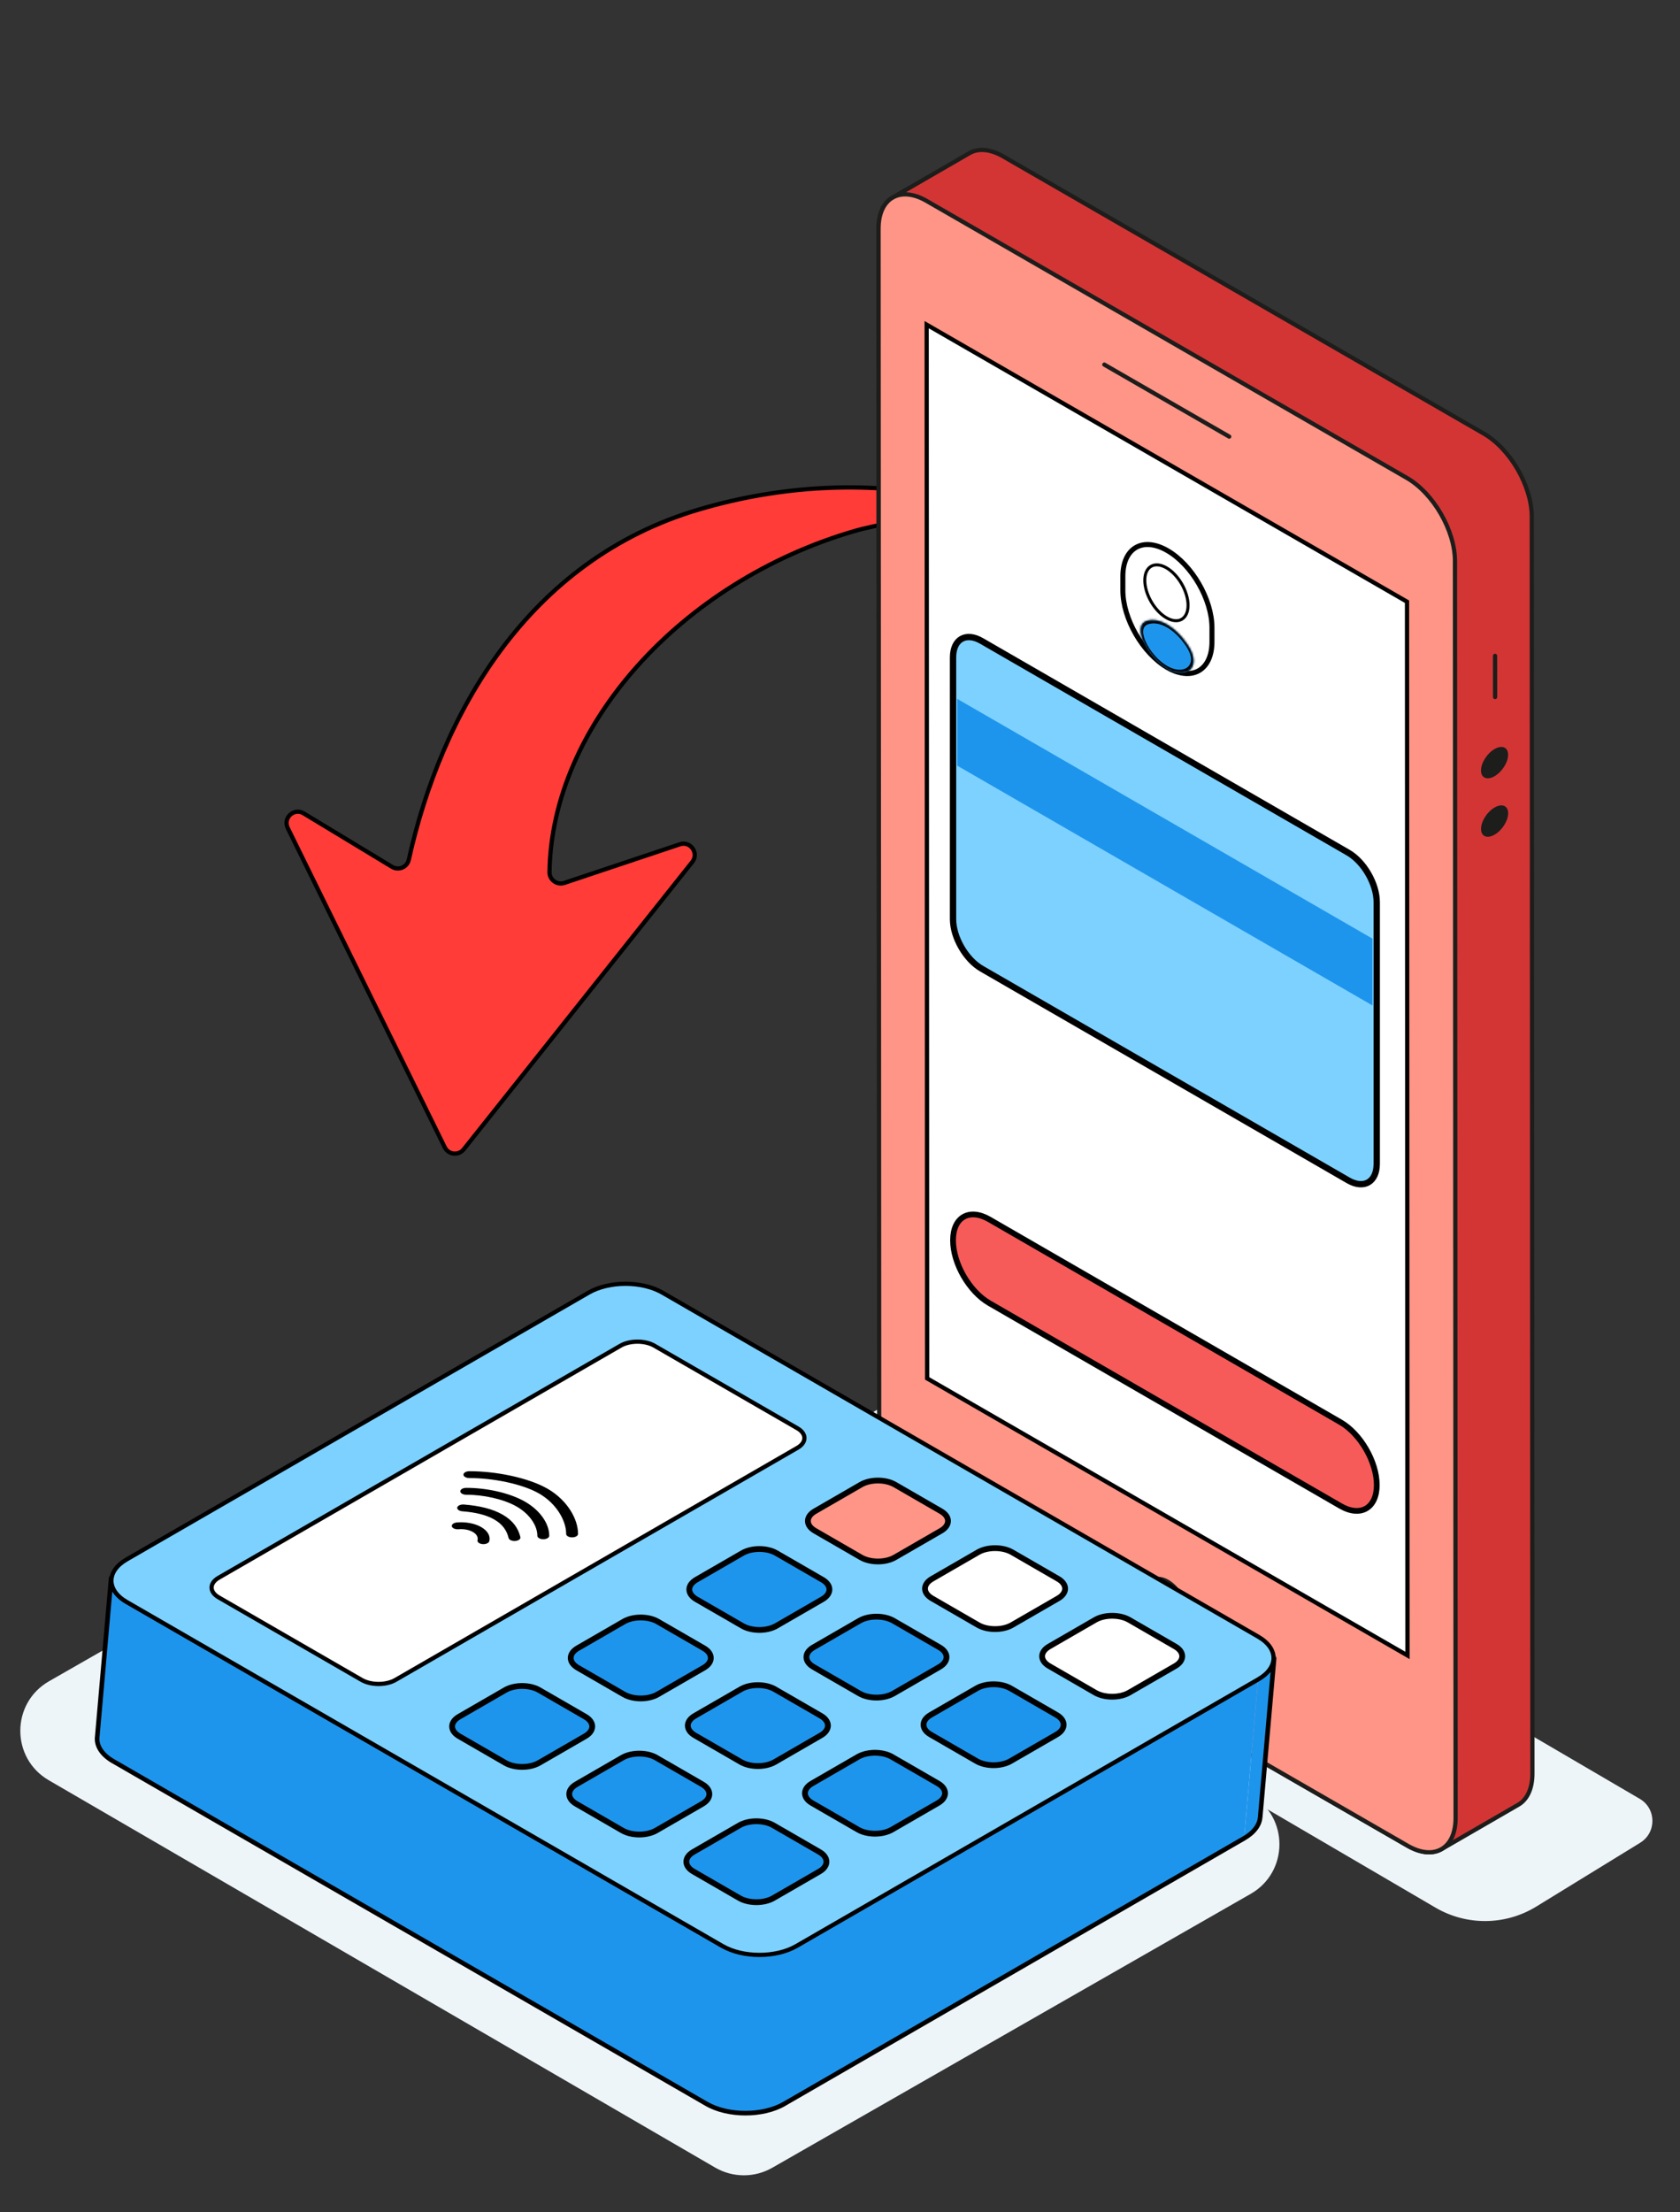
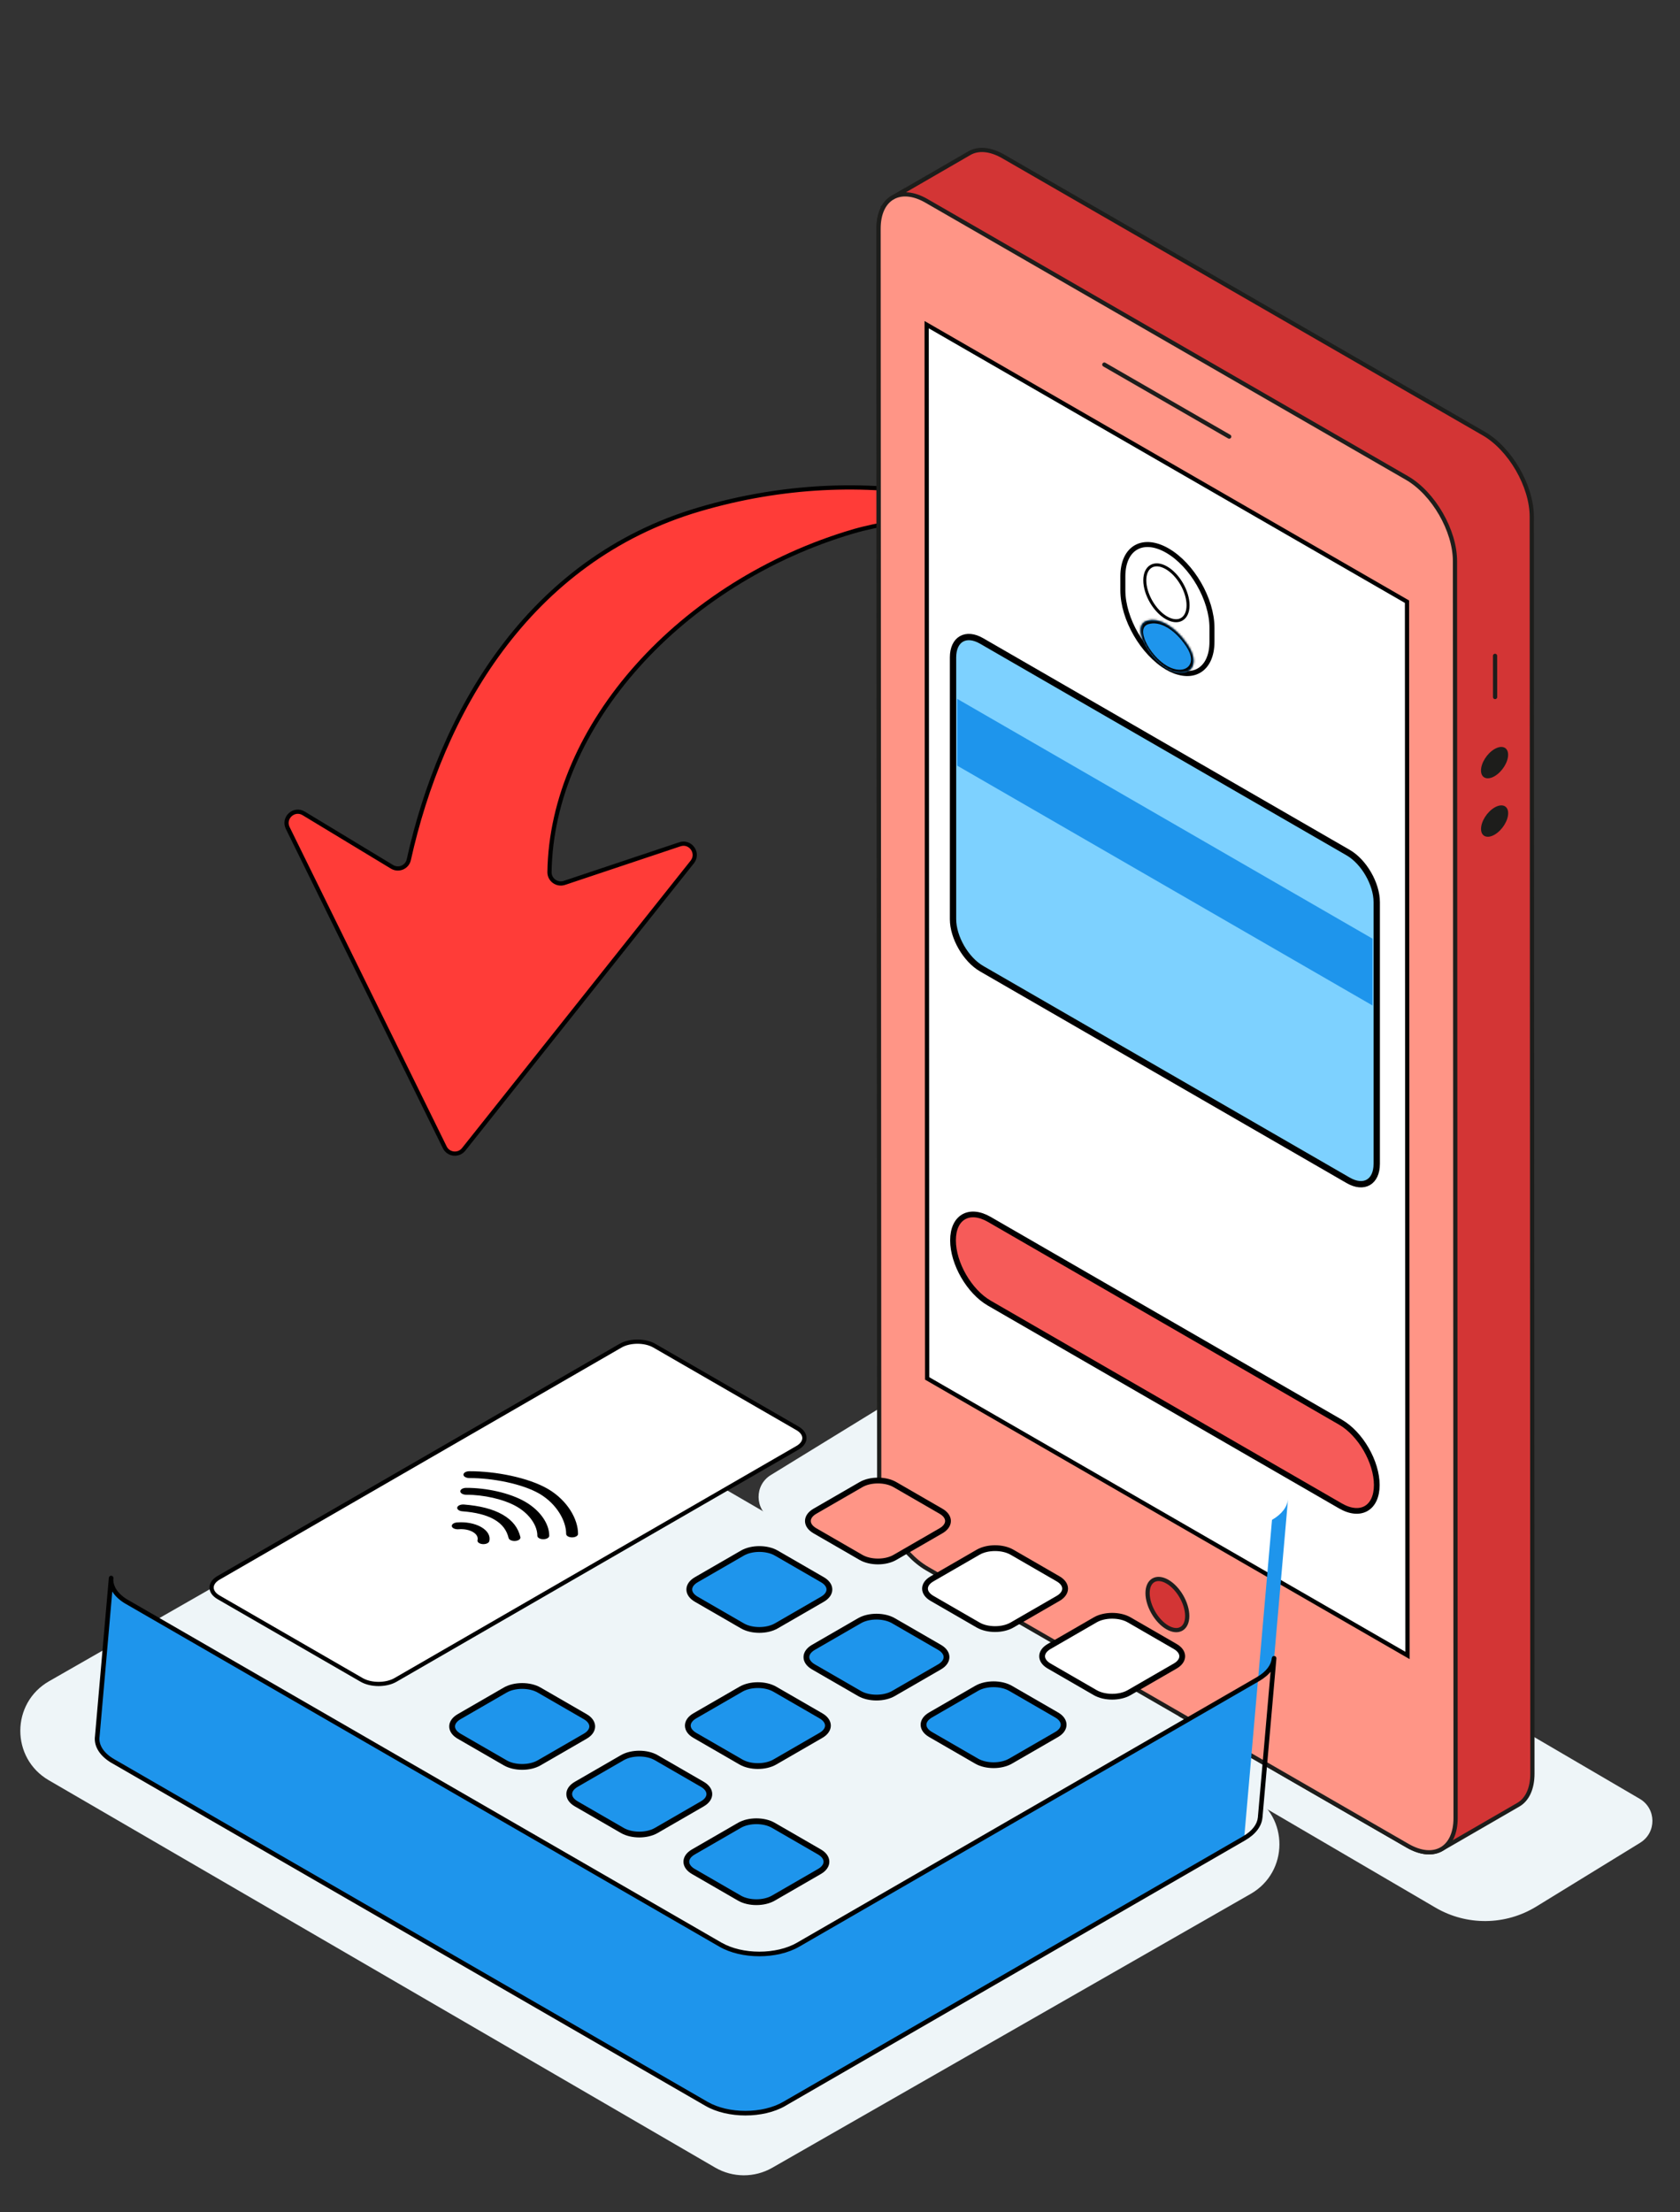
<svg xmlns="http://www.w3.org/2000/svg" viewBox="0 0 796 1048">
  <rect x="0" y="0" width="796" height="1048" fill="#333333" stroke="none" />
  <defs>
    <style>
      .cls-1 {
        mask: url(#mask);
      }

      .cls-2 {
        fill: #eef5f8;
      }

      .cls-3, .cls-4, .cls-5, .cls-6, .cls-7, .cls-8, .cls-9 {
        stroke-width: 2px;
      }

      .cls-3, .cls-10, .cls-11, .cls-12, .cls-13, .cls-7, .cls-14, .cls-8, .cls-15, .cls-16 {
        stroke: #000;
      }

      .cls-3, .cls-15 {
        fill: #7dd1ff;
      }

      .cls-4, .cls-5, .cls-6, .cls-9 {
        stroke: #1d1d1b;
      }

      .cls-4, .cls-5, .cls-9 {
        stroke-miterlimit: 10;
      }

      .cls-4, .cls-6 {
        fill: none;
        stroke-linecap: round;
      }

      .cls-10, .cls-11, .cls-12 {
        stroke-width: 2.74px;
      }

      .cls-10, .cls-17 {
        fill: #1e95ec;
      }

      .cls-18 {
        fill: #1d1d1b;
      }

      .cls-11, .cls-9 {
        fill: #ff9586;
      }

      .cls-5 {
        fill: #d33535;
      }

      .cls-19, .cls-12, .cls-7, .cls-14, .cls-16 {
        fill: #fff;
      }

      .cls-6 {
        stroke-linejoin: round;
      }

      .cls-13 {
        fill: #f65b59;
        stroke-width: 2.71px;
      }

      .cls-14 {
        stroke-width: 2.37px;
      }

      .cls-8 {
        fill: #ff3c38;
      }

      .cls-15 {
        stroke-width: 3px;
      }

      .cls-16 {
        stroke-width: 1.42px;
      }
    </style>
    <mask id="mask" x="539.18" y="292.12" width="27.6" height="28.32" maskUnits="userSpaceOnUse">
      <g id="path-15-inside-1_723_547" data-name="path-15-inside-1 723 547">
        <path class="cls-19" d="M552.97,295.79c3.55,2.05,6.86,5.38,9.61,9.4,7.4,10.83-.28,17.07-9.61,11.69-9.33-5.39-17-20.49-9.6-22.78,2.75-.85,6.05-.37,9.6,1.68Z" />
      </g>
    </mask>
  </defs>
  <g id="Warstwa_16" data-name="Warstwa 16">
    <path class="cls-8" d="M404.4,251.69c-81.73,23.99-143.07,92.1-144.04,161.44-.05,3.66,3.57,6.27,7.05,5.11l54.72-18.29c5.04-1.68,9.17,4.23,5.87,8.38l-108.31,136.15c-2.44,3.06-7.24,2.55-8.96-.97l-74.4-151.28c-2.35-4.78,2.99-9.68,7.55-6.92l41.86,25.32c3.11,1.88,7.17.18,7.95-3.36,15.21-68.65,55.99-142.01,137.83-166.03,39.1-11.48,78.34-13.08,114.17-6.38,6.21,1.16,5.63,10.22-.68,10.59-14.18.84-28.55,2.71-40.61,6.25Z" />
  </g>
  <g id="Warstwa_33" data-name="Warstwa 33">
    <g>
      <path class="cls-2" d="M777.15,872.92c7.8-4.79,7.68-16.17-.22-20.79l-314.73-184.11c-14.8-8.66-33.16-8.46-47.77.51l-49.23,30.23c-7.8,4.79-7.68,16.17.22,20.79l314.73,184.12c14.8,8.66,33.16,8.46,47.77-.51l49.23-30.23Z" />
      <path class="cls-5" d="M422.93,93.59l36.39-21.04c4.12-2.38,9.8-2.05,16.09,1.59l227.59,131.24c12.56,7.24,22.77,24.89,22.77,39.4l.3,595.39c0,7.25-2.54,12.36-6.65,14.74l-36.39,21.04c-4.12,2.38-9.81,2.03-16.09-1.59l-107.6-62.04-142.84-247.11-.24-456.9c0-7.25,2.55-12.34,6.67-14.72Z" />
      <path class="cls-9" d="M422.93,93.59c4.12-2.38,9.8-2.05,16.09,1.59l13.65,7.86,213.94,123.38c12.56,7.24,22.77,24.89,22.77,39.4l.29,579.62v15.77c.02,7.25-2.52,12.36-6.64,14.74-4.12,2.38-9.81,2.03-16.09-1.59l-107.6-62.04-119.99-69.2c-12.56-7.24-22.77-24.89-22.77-39.4l-.07-138.52-.24-456.9c0-7.25,2.55-12.34,6.67-14.72Z" />
      <path class="cls-7" d="M439.06,153.8l227.59,131.24.23,499.17-227.59-131.24-.23-499.17Z" />
      <path class="cls-5" d="M543.73,754.68c0-5.98,4.21-8.41,9.39-5.43,5.18,2.98,9.4,10.28,9.4,16.26,0,5.98-4.21,8.41-9.39,5.43-5.18-2.98-9.4-10.28-9.4-16.26Z" />
      <path class="cls-6" d="M582.41,206.83l-59.17-34.11" />
      <path class="cls-4" d="M708.37,310.69l.02,19.5" />
      <path class="cls-18" d="M708.15,382.52c3.55-2.05,6.44-.84,6.43,2.72,0,3.56-2.88,8.1-6.42,10.15-3.55,2.05-6.44.84-6.43-2.72,0-3.56,2.88-8.1,6.42-10.15Z" />
      <path class="cls-18" d="M708.13,354.83c3.55-2.05,6.44-.84,6.43,2.72,0,3.56-2.88,8.1-6.42,10.15s-6.44.84-6.43-2.72c0-3.56,2.88-8.1,6.42-10.15Z" />
      <path class="cls-13" d="M468.73,577.64l166.42,96.08c9.48,5.48,17.18,18.8,17.18,29.75s-7.69,15.39-17.18,9.92l-166.42-96.08c-9.49-5.48-17.18-18.8-17.18-29.75s7.69-15.39,17.18-9.92Z" />
      <g>
        <path class="cls-15" d="M465.1,303.63l173.66,100.26c7.48,4.32,13.55,14.83,13.55,23.47v123.95c0,8.64-6.07,12.15-13.55,7.82l-173.66-100.26c-7.48-4.32-13.55-14.83-13.55-23.47v-123.95c0-8.64,6.07-12.15,13.55-7.82Z" />
        <polygon class="cls-17" points="453.55 331.06 650.31 444.66 650.31 476.31 453.55 362.71 453.55 331.06" />
      </g>
      <g>
        <path class="cls-14" d="M553.13,260.83h0c11.66,6.73,21.11,23.1,21.11,36.56v6.62c0,13.46-9.45,18.92-21.11,12.19h0c-11.66-6.73-21.11-23.1-21.11-36.56v-6.62c0-13.46,9.45-18.92,21.11-12.19Z" />
        <path class="cls-16" d="M552.66,268.98c5.66,3.27,10.25,11.22,10.25,17.75s-4.59,9.19-10.25,5.92-10.25-11.22-10.25-17.75,4.59-9.19,10.25-5.92Z" />
        <path class="cls-17" d="M552.97,295.79c3.55,2.05,6.86,5.38,9.61,9.4,7.4,10.83-.28,17.07-9.61,11.69-9.33-5.39-17-20.49-9.6-22.78,2.75-.85,6.05-.37,9.6,1.68Z" />
        <g class="cls-1">
          <path d="M552.97,295.79v-1.42h0v1.42ZM552.97,295.79v1.42c3.26,1.88,6.3,4.94,8.86,8.68l.75-.69.75-.69c-2.95-4.31-6.51-7.91-10.35-10.13v1.42ZM543.37,294.11l.75,1.56c2.55-.79,5.6-.34,8.86,1.55v-2.84c-3.85-2.22-7.41-2.74-10.35-1.82l.75,1.56ZM552.97,316.89v-1.42c-4.29-2.48-8.16-7.18-10.08-11.38-.95-2.08-1.38-3.94-1.24-5.36.13-1.4.83-2.56,2.46-3.06l-.75-1.56-.75-1.56c-2.07.64-3.19,2.22-3.41,4.47-.21,2.22.47,4.91,1.68,7.56,2.4,5.27,7.04,10.81,12.08,13.72v-1.42ZM562.58,305.2l-.75.69c1.63,2.39,2.32,4.35,2.46,5.9.14,1.58-.29,2.94-1.24,3.93-1.92,1.99-5.78,2.22-10.08-.26v2.84c5.04,2.91,9.67,2.72,12.08.22,1.21-1.26,1.9-3.15,1.68-5.62-.22-2.5-1.34-5.37-3.41-8.4l-.75.69Z" />
        </g>
      </g>
    </g>
    <g>
      <path class="cls-2" d="M592.58,897.16c18.1-10.36,18.18-36.43.15-46.9l-315.74-183.49c-8.36-4.86-18.66-4.89-27.05-.09L23.25,796.42c-18.1,10.36-18.18,36.43-.15,46.9l315.75,183.49c8.35,4.85,18.66,4.89,27.05.09l226.69-129.75Z" />
      <g>
        <path class="cls-17" d="M378.17,921.22c-10.16,5.87-26.63,5.87-36.79,0L60.24,758.91c-5.42-3.13-7.94-7.29-7.59-11.38l-6.6,75.42c-.36,4.1,2.17,8.26,7.59,11.39l281.13,162.31c10.16,5.87,26.63,5.87,36.79,0l217.93-125.82,6.6-75.42-217.93,125.82Z" />
-         <path class="cls-17" d="M596.09,795.4l-6.6,75.42c4.74-2.74,7.27-6.27,7.59-9.86l6.6-75.42c-.31,3.59-2.84,7.12-7.59,9.86Z" />
+         <path class="cls-17" d="M596.09,795.4c4.74-2.74,7.27-6.27,7.59-9.86l6.6-75.42c-.31,3.59-2.84,7.12-7.59,9.86Z" />
      </g>
      <path d="M52.65,747.53l1.09.09c.05-.6-.39-1.13-.99-1.18-.6-.05-1.13.39-1.18.99l1.09.1ZM60.24,758.91l-.54.94h0l.54-.94ZM341.37,921.22l.54-.94h0l-.54.94ZM378.17,921.22l.54.94h0l-.54-.94ZM596.09,795.4l1.09.09c.04-.4-.16-.8-.5-1.01-.34-.22-.78-.23-1.13-.02l.54.94ZM589.49,870.82l.54.94h0l-.54-.94ZM371.57,996.64l.54.94h0l-.54-.94ZM334.78,996.64l-.54.94h0l.54-.94ZM53.64,834.33l.54-.94h0l-.54.94ZM46.06,822.94l1.09.1h0l-1.09-.1ZM597.08,860.96l-1.09-.09h0l1.09.09ZM596.09,795.4l-.54-.94c-.31.18-.51.49-.54.85l1.08.1ZM603.68,785.54l1.09.09c.05-.6-.39-1.13-.99-1.18-.6-.05-1.13.39-1.18.99l1.09.1ZM52.65,747.53l-1.09-.09c-.41,4.67,2.5,9.17,8.13,12.42l.54-.94.54-.94c-5.2-3-7.35-6.83-7.05-10.34l-1.09-.09ZM60.24,758.91l-.54.94,281.13,162.31.54-.94.54-.94L60.78,757.96l-.54.94ZM341.37,921.22l-.54.94c5.28,3.05,12.14,4.55,18.94,4.55s13.66-1.49,18.94-4.55l-.54-.94-.54-.94c-4.88,2.82-11.33,4.25-17.85,4.25s-12.98-1.44-17.85-4.25l-.54.94ZM378.17,921.22l.54.94,217.93-125.82-.55-.94-.54-.94-217.93,125.82.54.94ZM589.49,870.82l-.54-.94-217.93,125.82.54.94.54.94,217.93-125.82-.54-.94ZM371.57,996.64l-.54-.94c-4.88,2.81-11.33,4.25-17.85,4.25s-12.98-1.44-17.85-4.25l-.54.94-.54.94c5.28,3.05,12.14,4.55,18.94,4.55s13.66-1.49,18.94-4.55l-.54-.94ZM334.78,996.64l.54-.94L54.19,833.39l-.54.94-.54.94,281.13,162.31.54-.94ZM53.64,834.33l.54-.94c-5.21-3.01-7.36-6.83-7.05-10.35l-1.09-.1-1.09-.09c-.41,4.67,2.5,9.17,8.13,12.42l.54-.94ZM46.06,822.94l1.09.1,6.6-75.42-1.09-.09-1.09-.1-6.6,75.42,1.09.09ZM597.08,860.96l-1.09-.09c-.27,3.11-2.49,6.38-7.05,9.01l.54.94.54.94c4.93-2.85,7.77-6.65,8.13-10.71l-1.09-.09ZM596.09,795.4l.55.94c4.93-2.85,7.77-6.65,8.13-10.71l-1.09-.09-1.09-.1c-.27,3.11-2.49,6.38-7.05,9.01l.54.94ZM603.68,785.54l-1.09-.1-6.6,75.42,1.09.09,1.09.1,6.6-75.42-1.09-.09Z" />
-       <path class="cls-3" d="M60.02,738.72l218.91-126.39c9.64-5.57,25.27-5.57,34.91,0l282.36,163.02c9.64,5.57,9.64,14.59,0,20.15l-218.91,126.39c-9.64,5.57-25.27,5.57-34.91,0L60.02,758.87c-9.64-5.57-9.64-14.59,0-20.15Z" />
      <path class="cls-7" d="M103.58,747.42l190.43-109.94c4.43-2.56,11.61-2.56,16.04,0l67.77,39.12c4.43,2.56,4.43,6.7,0,9.26l-190.43,109.94c-4.43,2.56-11.61,2.56-16.04,0l-67.77-39.12c-4.43-2.56-4.43-6.7,0-9.26Z" />
      <path class="cls-10" d="M217.54,813.21l21.85-12.62c4.43-2.56,11.61-2.56,16.04,0l21.85,12.62c4.43,2.56,4.43,6.7,0,9.26l-21.85,12.62c-4.43,2.56-11.61,2.56-16.04,0l-21.85-12.62c-4.43-2.56-4.43-6.7,0-9.26Z" />
-       <path class="cls-10" d="M273.73,780.77l21.85-12.62c4.43-2.56,11.61-2.56,16.04,0l21.85,12.62c4.43,2.56,4.43,6.7,0,9.26l-21.85,12.62c-4.43,2.56-11.61,2.56-16.04,0l-21.85-12.62c-4.43-2.56-4.43-6.7,0-9.26Z" />
      <path class="cls-10" d="M329.92,748.33l21.85-12.62c4.43-2.56,11.61-2.56,16.04,0l21.85,12.62c4.43,2.56,4.43,6.7,0,9.26l-21.85,12.62c-4.43,2.56-11.61,2.56-16.04,0l-21.85-12.62c-4.43-2.56-4.43-6.7,0-9.26Z" />
      <path class="cls-11" d="M386.11,715.89l21.85-12.62c4.43-2.56,11.61-2.56,16.04,0l21.85,12.62c4.43,2.56,4.43,6.7,0,9.26l-21.85,12.62c-4.43,2.56-11.61,2.56-16.04,0l-21.85-12.62c-4.43-2.56-4.43-6.7,0-9.26Z" />
      <path class="cls-10" d="M273.03,845.25l21.85-12.62c4.43-2.56,11.61-2.56,16.04,0l21.85,12.62c4.43,2.56,4.43,6.7,0,9.26l-21.85,12.62c-4.43,2.56-11.61,2.56-16.04,0l-21.85-12.62c-4.43-2.56-4.43-6.7,0-9.26Z" />
      <path class="cls-10" d="M329.22,812.81l21.85-12.62c4.43-2.56,11.61-2.56,16.04,0l21.85,12.62c4.43,2.56,4.43,6.7,0,9.26l-21.85,12.62c-4.43,2.56-11.61,2.56-16.04,0l-21.85-12.62c-4.43-2.56-4.43-6.7,0-9.26Z" />
      <path class="cls-10" d="M385.41,780.37l21.85-12.62c4.43-2.56,11.61-2.56,16.04,0l21.85,12.62c4.43,2.56,4.43,6.7,0,9.26l-21.85,12.62c-4.43,2.56-11.61,2.56-16.04,0l-21.85-12.62c-4.43-2.56-4.43-6.7,0-9.26Z" />
      <path class="cls-12" d="M441.6,747.92l21.85-12.62c4.43-2.56,11.61-2.56,16.04,0l21.85,12.62c4.43,2.56,4.43,6.7,0,9.26l-21.85,12.62c-4.43,2.56-11.61,2.56-16.04,0l-21.85-12.62c-4.43-2.56-4.43-6.7,0-9.26Z" />
      <path class="cls-10" d="M328.52,877.29l21.85-12.62c4.43-2.56,11.61-2.56,16.04,0l21.85,12.62c4.43,2.56,4.43,6.7,0,9.26l-21.85,12.62c-4.43,2.56-11.61,2.56-16.04,0l-21.85-12.62c-4.43-2.56-4.43-6.7,0-9.26Z" />
-       <path class="cls-10" d="M384.71,844.85l21.85-12.62c4.43-2.56,11.61-2.56,16.04,0l21.85,12.62c4.43,2.56,4.43,6.7,0,9.26l-21.85,12.62c-4.43,2.56-11.61,2.56-16.04,0l-21.85-12.62c-4.43-2.56-4.43-6.7,0-9.26Z" />
      <path class="cls-10" d="M440.9,812.4l21.85-12.62c4.43-2.56,11.61-2.56,16.04,0l21.85,12.62c4.43,2.56,4.43,6.7,0,9.26l-21.85,12.62c-4.43,2.56-11.61,2.56-16.04,0l-21.85-12.62c-4.43-2.56-4.43-6.7,0-9.26Z" />
      <path class="cls-12" d="M497.09,779.96l21.85-12.62c4.43-2.56,11.61-2.56,16.04,0l21.85,12.62c4.43,2.56,4.43,6.7,0,9.26l-21.85,12.62c-4.43,2.56-11.61,2.56-16.04,0l-21.85-12.62c-4.43-2.56-4.43-6.7,0-9.26Z" />
      <path d="M219.59,698.57c0-.9,1.25-1.63,2.8-1.63,12.35-.03,27.84,2.98,37.07,8.31l.43.25c8.97,5.36,14.02,14.13,13.99,21.16,0,.9-1.27,1.62-2.82,1.62-1.56,0-2.81-.73-2.81-1.63.03-6.28-4.58-14.21-12.39-18.89l-.38-.22c-8.04-4.64-22.04-7.39-33.07-7.36-1.56,0-2.82-.72-2.83-1.62Z" />
      <path d="M218.1,706.45c0-.9,1.24-1.63,2.8-1.63,9.53-.03,20.62,2.36,27.93,6.58l.34.2c6.99,4.16,10.99,10.32,11.06,15.68v.26c0,.87-1.2,1.57-2.69,1.61h-.14c-1.56,0-2.81-.74-2.8-1.63.05-4.59-3.44-10.06-9.46-13.64l-.29-.17c-6.19-3.57-15.82-5.65-23.92-5.62-1.55,0-2.82-.72-2.83-1.62Z" />
      <path d="M216.65,714.1c.21-.89,1.64-1.51,3.18-1.39,7.29.59,13.52,2.03,18.36,4.82,4.85,2.8,7.37,6.41,8.37,10.61.21.89-.86,1.71-2.41,1.83-1.54.12-2.96-.5-3.17-1.39-.86-3.62-2.95-6.55-6.77-8.76-3.81-2.2-8.87-3.4-15.16-3.9-1.54-.12-2.61-.94-2.4-1.83Z" />
      <path d="M214.1,723.06c-.23-.89.84-1.71,2.37-1.85,4.22-.36,8.5.43,11.56,2.2,3.07,1.77,4.43,4.24,3.8,6.68-.23.89-1.66,1.5-3.2,1.37-1.54-.13-2.6-.96-2.37-1.85.37-1.43-.43-2.87-2.22-3.9-1.79-1.03-4.28-1.49-6.76-1.28-1.54.13-2.97-.48-3.2-1.37Z" />
    </g>
  </g>
</svg>